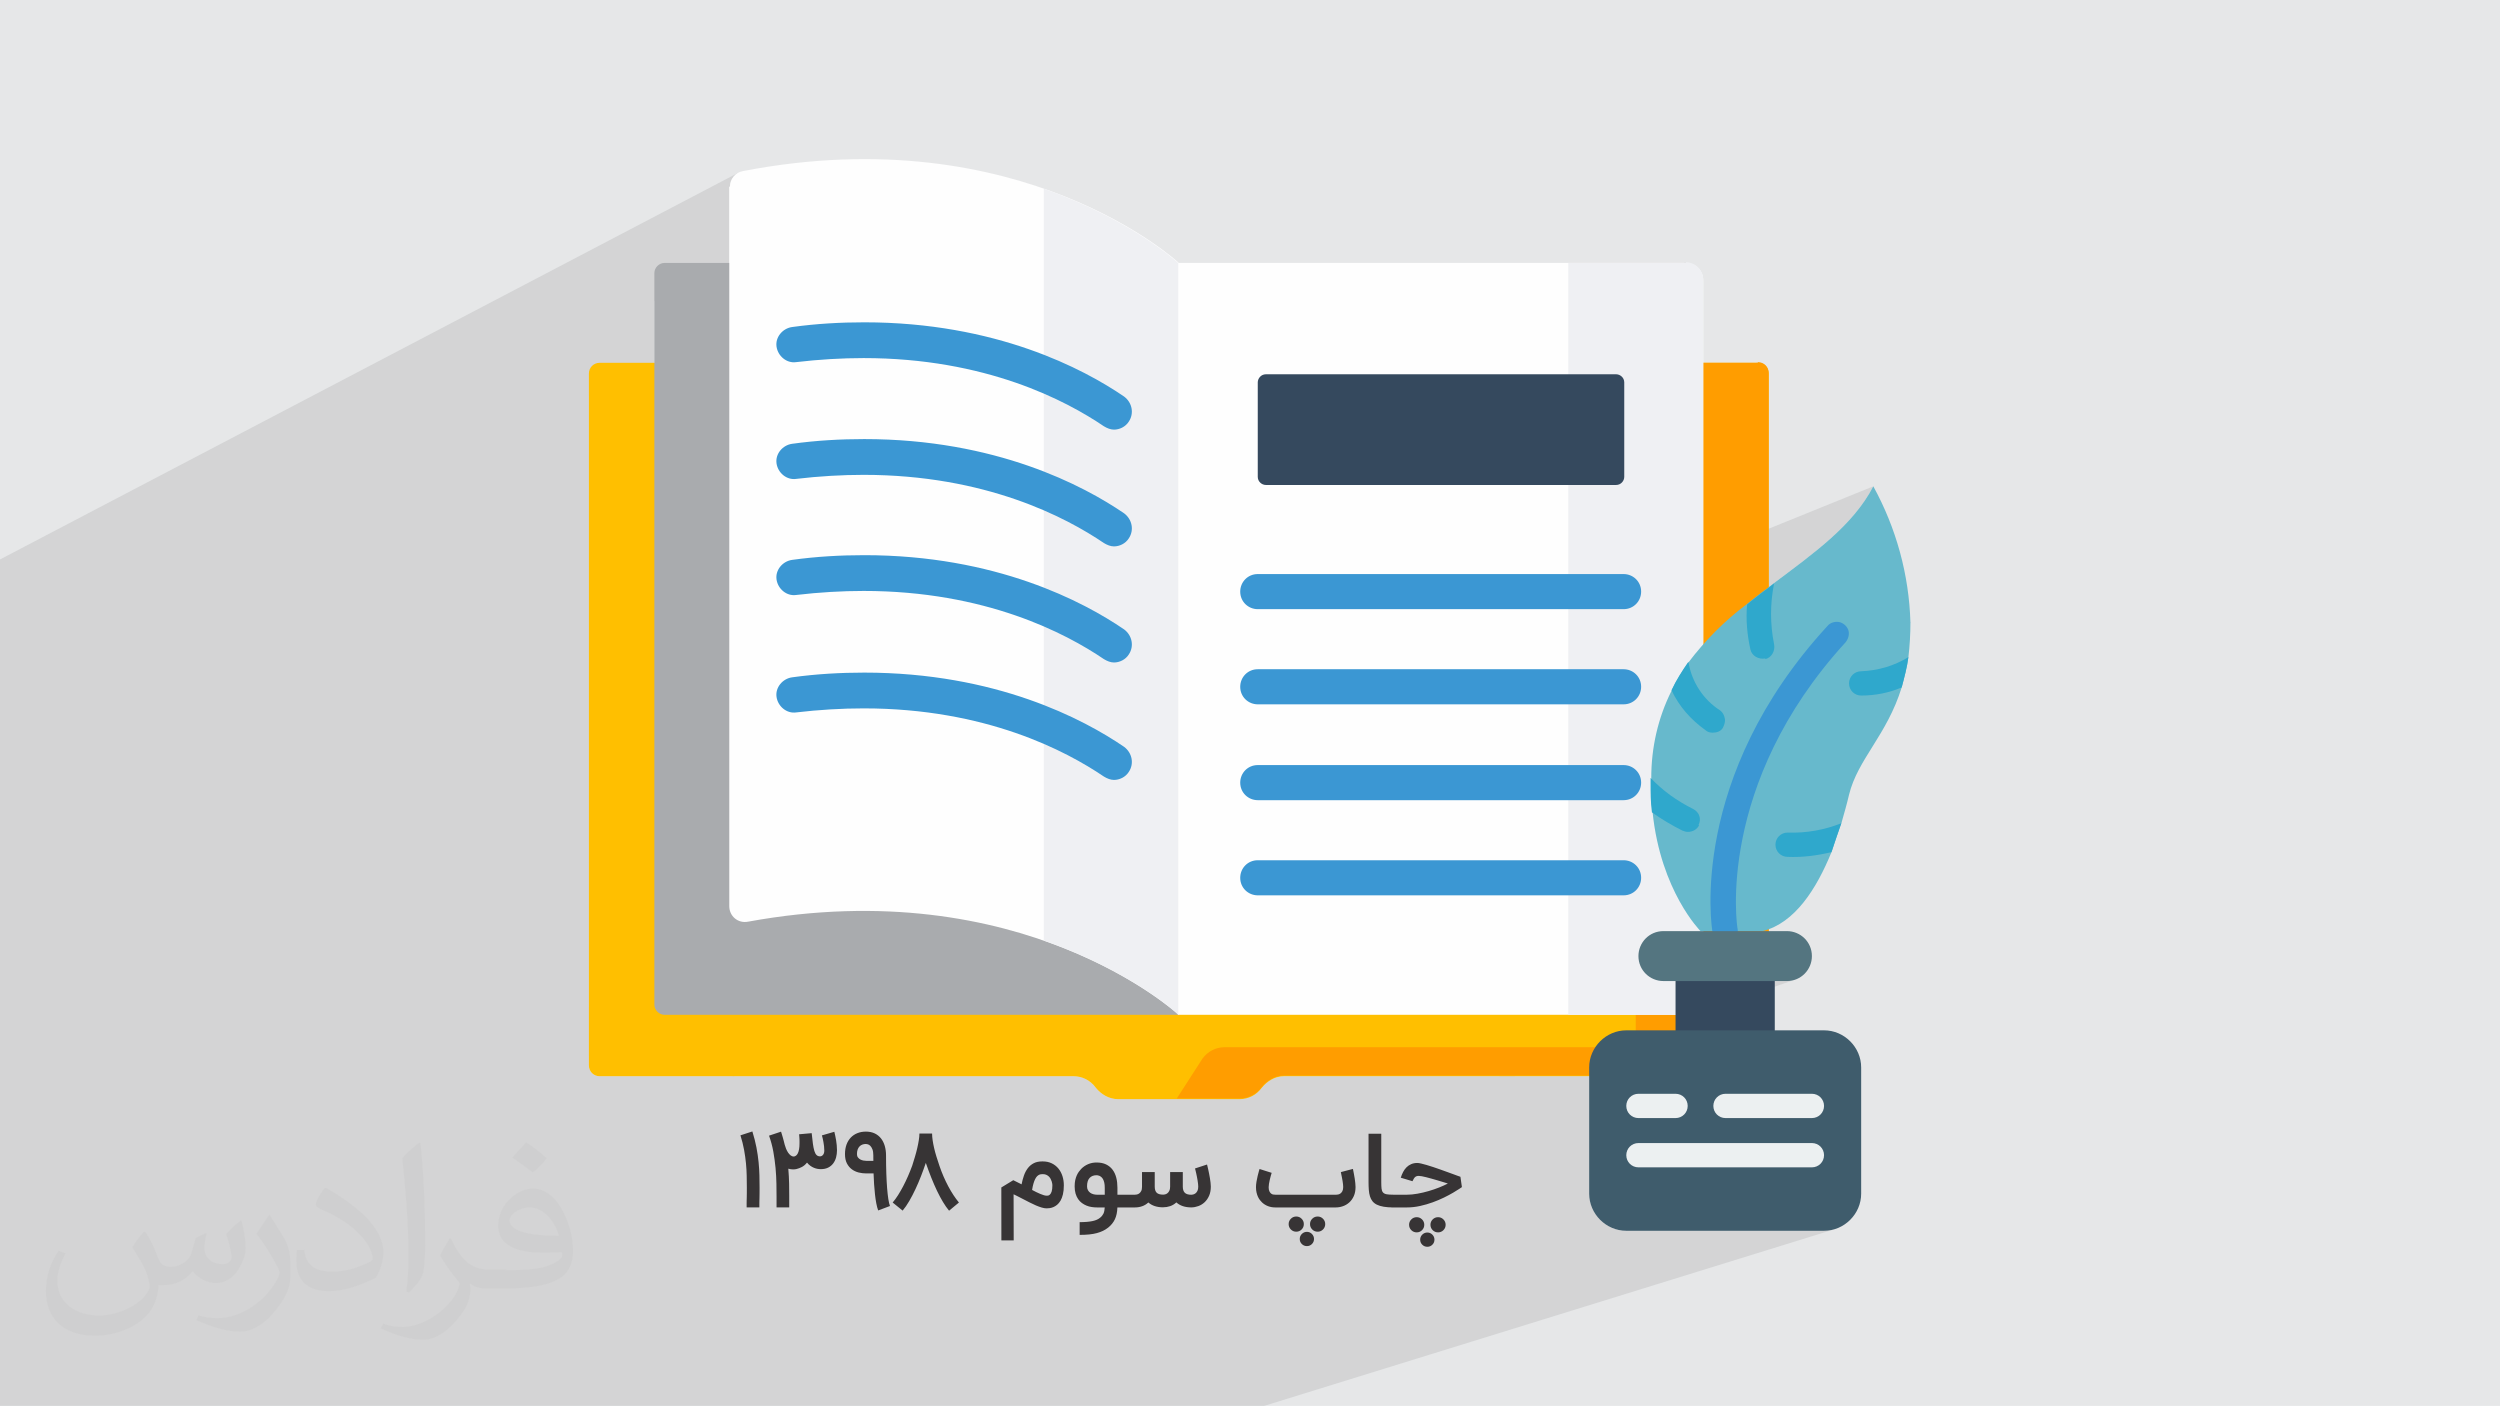
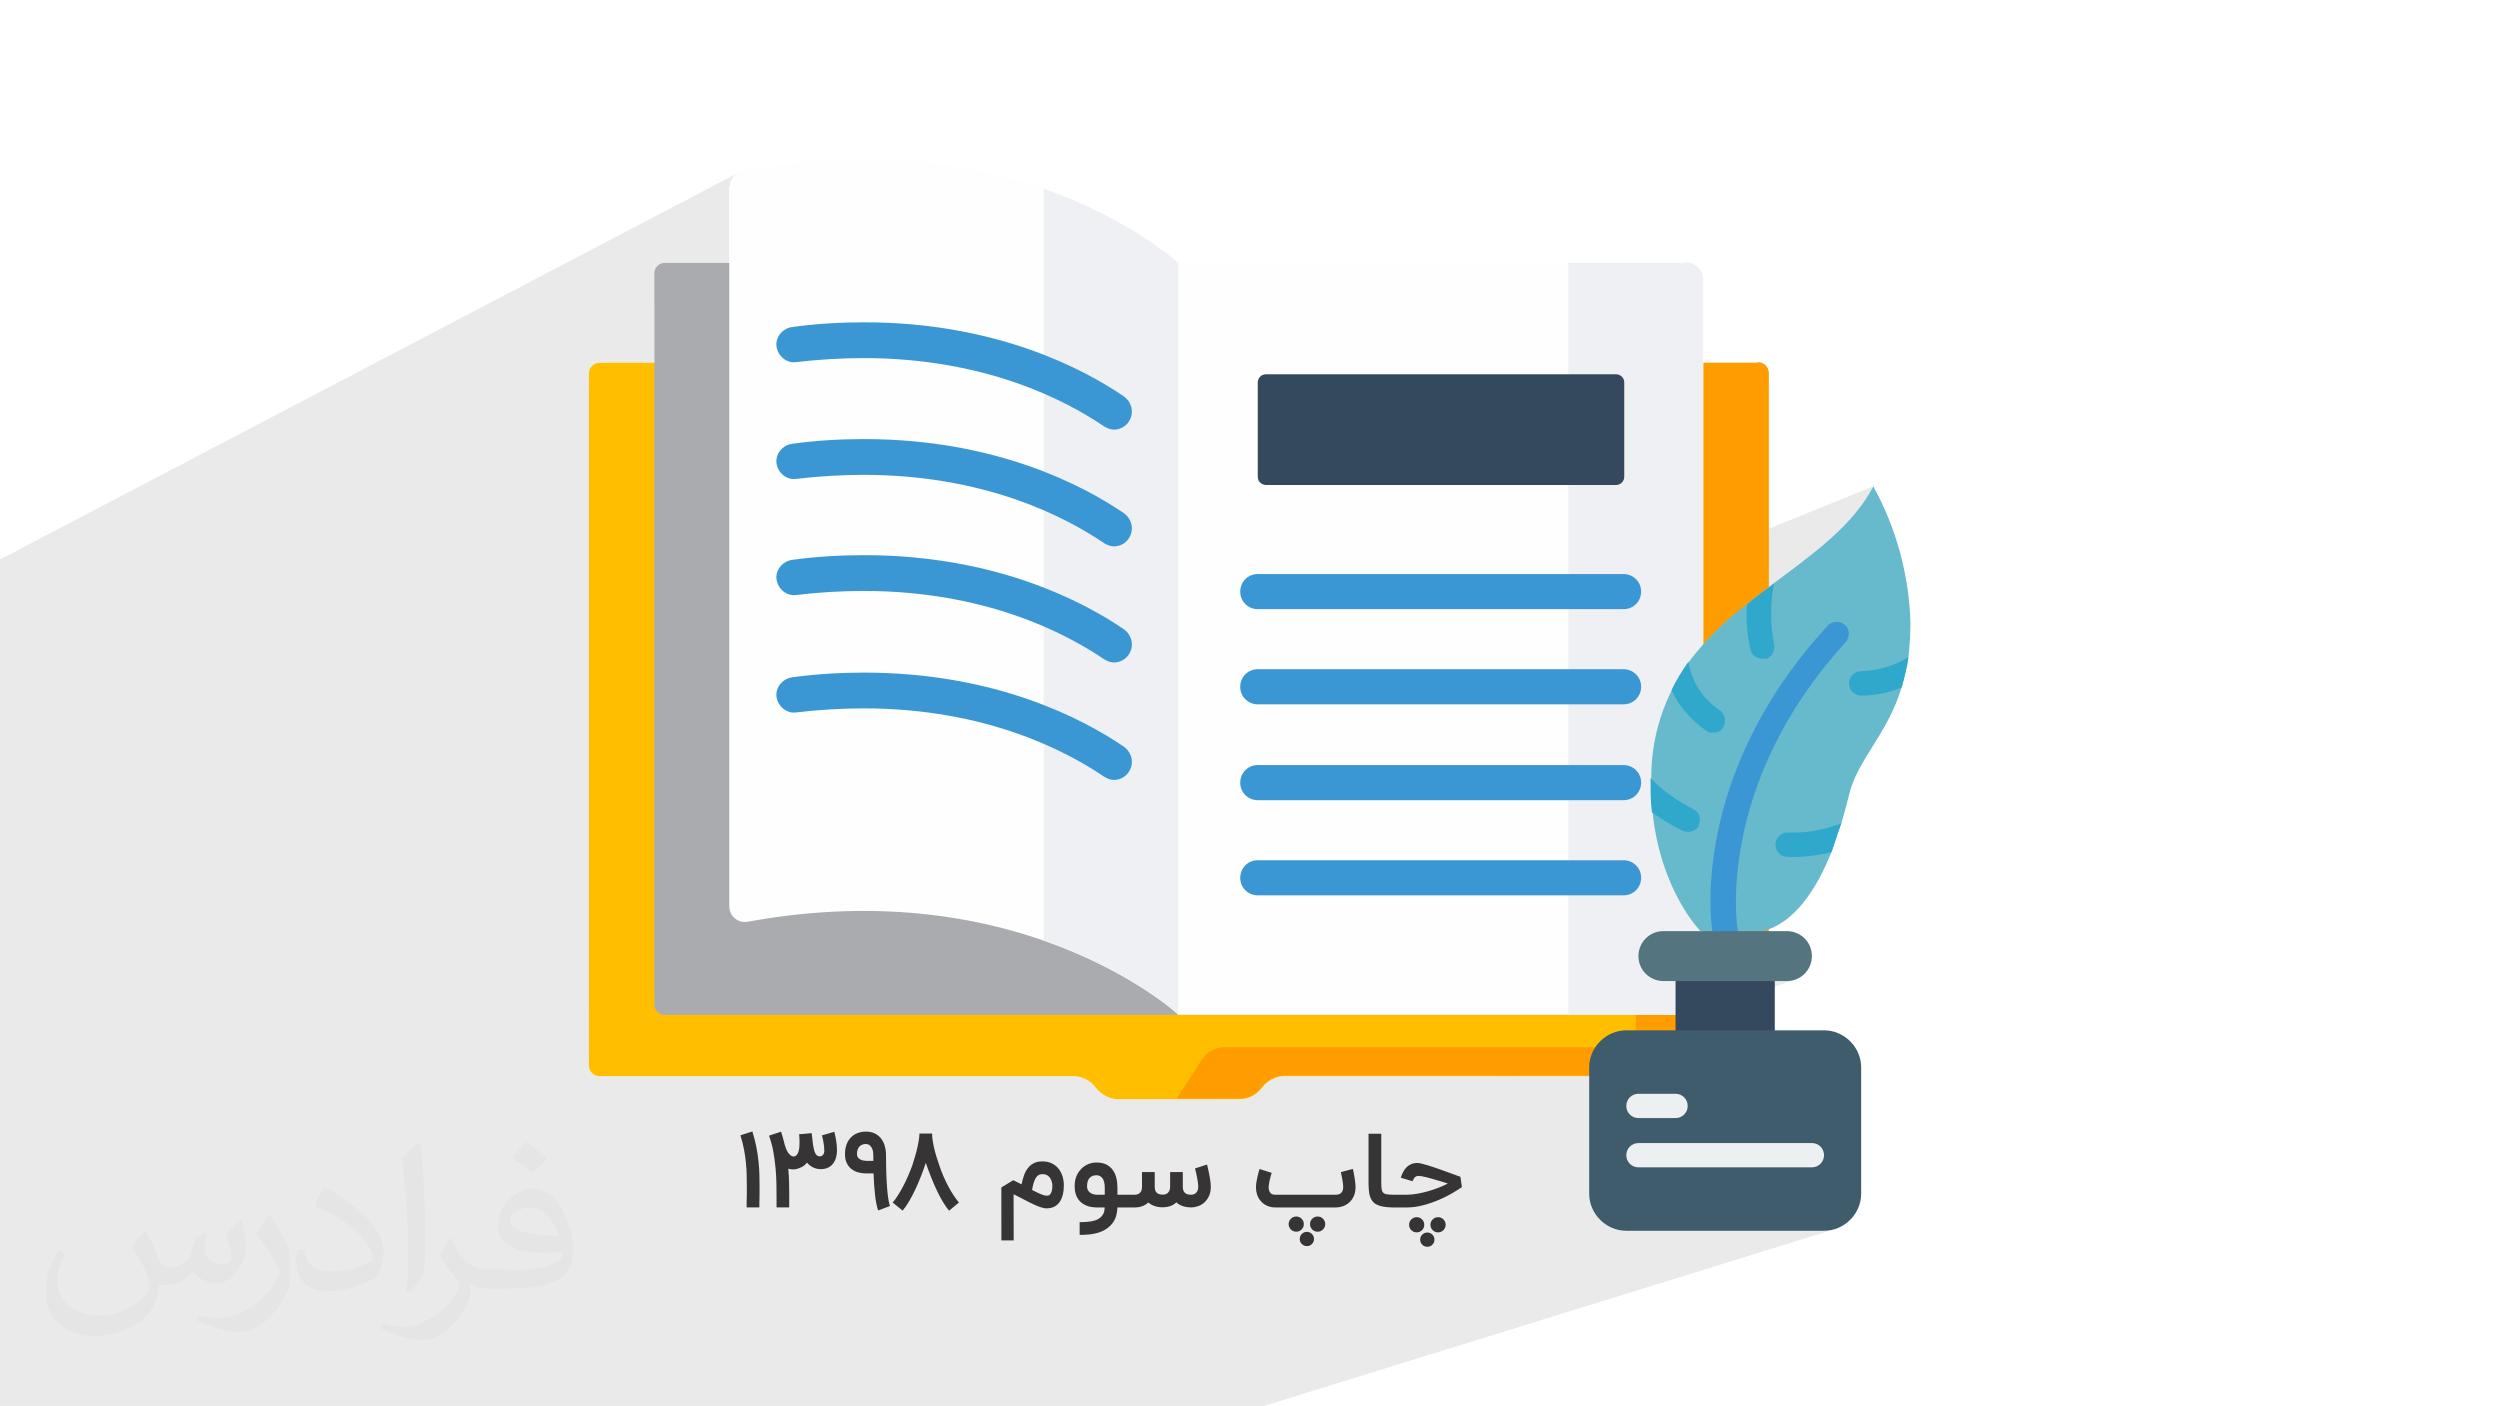
<svg xmlns="http://www.w3.org/2000/svg" xml:space="preserve" width="3.704in" height="2.083in" version="1.1" style="shape-rendering:geometricPrecision; text-rendering:geometricPrecision; image-rendering:optimizeQuality; fill-rule:evenodd; clip-rule:evenodd" viewBox="0 0 3705.33 2083.75">
  <defs>
    <style type="text/css">
   
    .fil11 {fill:#2FA8CC}
    .fil8 {fill:#35495E}
    .fil9 {fill:#3B97D3}
    .fil13 {fill:#3F5C6C}
    .fil12 {fill:#547580}
    .fil10 {fill:#67B9CC}
    .fil5 {fill:#A9ABAE}
    .fil0 {fill:#E6E7E8}
    .fil14 {fill:#ECF0F1}
    .fil7 {fill:#EFF0F3}
    .fil6 {fill:#FEFEFE}
    .fil4 {fill:#FF9D00}
    .fil3 {fill:#FFBF00}
    .fil15 {fill:#373435;fill-rule:nonzero}
    .fil2 {fill:#373435;fill-opacity:0.031}
    .fil1 {fill:#373435;fill-opacity:0.102}
   
  </style>
  </defs>
  <g id="Layer_x0020_1">
-     <polygon class="fil0" points="-0,0 3705.33,0 3705.33,2083.75 -0,2083.75 " />
    <polygon class="fil1" points="2498.4,388.67 872.81,1112.68 872.81,586.36 969.85,537.73 969.85,446.38 1080.89,389.68 1080.89,277.16 1081.89,276.64 1082.26,272.57 1083.31,268.68 1085,265.05 1087.27,261.76 1090.05,258.88 1093.28,256.52 -0,829.2 -0,841.3 -0,841.77 -0,896.14 -0,904.22 -0,941.68 -0,985.19 -0,994.13 -0,1023.74 -0,1924.73 -0,1944.97 -0,2083.75 31.08,2083.75 69.9,2083.75 104.66,2083.75 138.69,2083.75 177.49,2083.75 177.54,2083.75 212.14,2083.75 213.62,2083.75 216.5,2083.75 224.99,2083.75 225.79,2083.75 225.86,2083.75 226.36,2083.75 257.51,2083.75 260.65,2083.75 263.2,2083.75 265.6,2083.75 265.74,2083.75 298.59,2083.75 299.74,2083.75 317.03,2083.75 326.83,2083.75 340.38,2083.75 345.07,2083.75 357.6,2083.75 375.99,2083.75 396.78,2083.75 479.66,2083.75 490.15,2083.75 520.58,2083.75 523.17,2083.75 523.98,2083.75 528.67,2083.75 554.66,2083.75 557.7,2083.75 560.84,2083.75 569.23,2083.75 571.84,2083.75 584.58,2083.75 587.51,2083.75 597.06,2083.75 611.91,2083.75 647.9,2083.75 663.73,2083.75 699.51,2083.75 715.42,2083.75 736.7,2083.75 737.16,2083.75 756.51,2083.75 762.11,2083.75 775.46,2083.75 779.49,2083.75 786.45,2083.75 792.42,2083.75 803.62,2083.75 805.32,2083.75 810.33,2083.75 811.99,2083.75 815.48,2083.75 817.13,2083.75 820.39,2083.75 824.5,2083.75 825.44,2083.75 826.09,2083.75 832.55,2083.75 844.7,2083.75 853.04,2083.75 855.44,2083.75 861.07,2083.75 863.93,2083.75 870.34,2083.75 877.9,2083.75 908.4,2083.75 921.49,2083.75 965.68,2083.75 1028.08,2083.75 1051.45,2083.75 1068.22,2083.75 1081.67,2083.75 1083.52,2083.75 1098.08,2083.75 1104.98,2083.75 1110.82,2083.75 1123.97,2083.75 1147.43,2083.75 1154.93,2083.75 1159.22,2083.75 1159.98,2083.75 1175.79,2083.75 1176.75,2083.75 1178.59,2083.75 1211.14,2083.75 1221.81,2083.75 1248.73,2083.75 1277.89,2083.75 1315.54,2083.75 1327.39,2083.75 1344.87,2083.75 1386.98,2083.75 1390.97,2083.75 1594.69,2083.75 1866.02,2083.75 1873.55,2083.75 2719.69,1821.68 2714.45,1823.05 2709.04,1823.9 2703.47,1824.19 2410.37,1824.19 2404.8,1823.9 2399.39,1823.05 2394.15,1821.68 2389.11,1819.81 2384.31,1817.47 2379.77,1814.69 2375.53,1811.5 2371.6,1807.93 2368.03,1804.01 2364.84,1799.76 2362.06,1795.22 2359.72,1790.42 2357.85,1785.39 2356.48,1780.15 2355.64,1774.73 2355.35,1769.17 2355.35,1595.1 2244.78,1595.1 2663.1,1451.09 2656.08,1453.29 2648.45,1454.06 2630.45,1454.06 2221.64,1595.1 1903.19,1595.1 1898.36,1595.42 1893.66,1596.36 1889.14,1597.85 1801.25,1629.11 1657.1,1629.11 1652.27,1628.79 1647.57,1627.86 1643.05,1626.37 1638.71,1624.36 1634.61,1621.88 1630.79,1618.98 1627.27,1615.71 1624.08,1612.11 1620.9,1608.22 1617.38,1604.81 1613.55,1601.89 1609.45,1599.48 1605.12,1597.58 1600.59,1596.21 1595.9,1595.38 1591.07,1595.1 1087.81,1595.1 2831.52,922.87 2831.52,921.87 1085.6,1595.1 888.82,1595.1 885.55,1594.78 882.52,1593.87 879.8,1592.41 877.44,1590.48 875.5,1588.12 874.05,1585.4 873.13,1582.37 872.81,1579.1 872.81,1565.19 2621.44,870.18 2622.33,869.51 2623.21,868.84 2624.09,868.18 2624.96,867.51 2625.84,866.84 2626.71,866.18 2627.58,865.51 2628.45,864.85 2634.07,860.64 2639.67,856.45 2645.26,852.27 2650.81,848.11 2656.34,843.96 2661.83,839.81 2667.28,835.66 2672.68,831.51 2678.04,827.35 2683.34,823.17 2688.58,818.99 2693.76,814.78 2698.87,810.56 2703.9,806.3 2708.86,802.02 2713.73,797.7 2718.51,793.34 2723.21,788.94 2727.8,784.5 2732.3,780 2736.68,775.45 2740.96,770.85 2745.11,766.18 2749.15,761.45 2753.06,756.65 2756.84,751.78 2760.48,746.83 2763.99,741.8 2767.35,736.68 2770.55,731.48 2773.61,726.19 2776.5,720.8 872.81,1492.17 872.81,1278.91 2605.44,537.73 2605.44,536.73 872.81,1278.07 872.81,1113.54 2498.4,389.68 " />
    <path class="fil2" d="M216.08 1826.66c7,11 12,21.01 16,32.01 3,7 5,19.01 21.01,19.01 5,0 11,-1 17,-5 7,-3 12,-9 14,-17l6 -21.01 15 -7 1 1c-2,8 -3,16 -3,21.01 0,18 15,24.01 27.01,24.01 7,0 13,-4 13,-10 0,-8 -4,-23.01 -8,-35.01 7,-7 14,-14 22.01,-20.01l1 1c4,15 6,30.01 6,40.01 0,10 -4,20.01 -8,27.01 -7,14 -20.01,25.01 -36.01,25.01 -12,0 -25.01,-6 -34.01,-17l-1 0c-9,11 -22.01,20.01 -43.02,20.01l-7 0c-1,14 -4,24.01 -9,33.01 -13,25.01 -50.02,42.02 -85.03,42.02 -49.02,0 -73.03,-28.01 -73.03,-66.02 0,-23.01 8,-45.02 19.01,-60.02l10 4c-7,14 -12,27.01 -12,40.01 0,35.01 29.01,52.02 62.02,52.02 31.01,0 68.03,-19.01 75.03,-42.02 -3,-25.01 -12,-36.01 -26.01,-59.02 4,-7 10,-15 17,-23.01l1 0 0 0 0 0 2.02 0.99zm564.2 -133.05c10,6 20.01,14 30.01,23.01 -6,8 -12,15 -21.01,21.01 -10,-8 -20.01,-15 -30.01,-22.01 7,-8 14,-15 20.01,-22.01l0 0 0 0 1 -0zm5 96.03c-17,0 -30.01,11 -30.01,19.01 0,17 33.01,23.01 73.03,23.01 -5,-20.01 -22.01,-42.02 -43.02,-42.02zm-37.01 93.03c22.01,0 41.02,-1 55.02,-4 16,-4 30.01,-12 30.01,-18 0,-2 0,-3 -1,-5 -9,1 -19.01,1 -29.01,1 -29.01,0 -52.02,-7 -61.02,-23.01 -2,-5 -4,-10 -4,-16 0,-16 7,-32.01 19.01,-42.02 10,-9 21.01,-14 33.01,-14 20.01,0 37.01,16 48.02,42.02 6,14 11,30.01 11,51.02 0,14 -4,25.01 -12,34.01 -16,15 -45.02,21.01 -90.03,21.01l-20.01 0 0 0 -5 0c-11,0 -19.01,-2 -25.01,-7l-1 0c0,3 1,5 1,7 0,10 -3,23.01 -10,33.01 -20.01,30.01 -42.02,43.02 -60.02,43.02 -19.01,0 -42.02,-7 -63.02,-17l4 -7c7,3 16,5 29.01,5 34.01,0 78.03,-33.01 84.03,-64.02 -1,-3 -4,-6 -7,-10 -10,-12 -16,-22.01 -22.01,-32.01 5,-10 10,-18 14,-25.01l2 0c14,29.01 28.01,46.02 57.02,46.02l5 0 0 0 21.01 0 0 0 0 0 -3 1zm-146.05 31.01c2,-14 3,-29.01 3,-43.02l0 -21.01c0,-39.01 -5,-96.03 -9,-133.05 7,-8 17,-17 25.01,-23.01l2 1c5,47.02 7,101.04 7,151.05 0,13 -1,26.01 -2,35.01 -1,12 -8,21.01 -22.01,35.01l-3 -1 0 0 0 0 -1 -1zm-151.06 -62.02c1,18 10,33.01 41.02,33.01 20.01,0 36.01,-5 55.02,-14 3,-1 5,-3 5,-5 0,-12 -9,-27.01 -24.01,-41.02 -14,-13 -34.01,-25.01 -52.02,-32.01 -6,-3 -8,-5 -8,-8 0,-5 7,-16 13,-24.01l2 0c20.01,11 43.02,27.01 60.02,44.02 15,16 25.01,33.01 25.01,51.02 0,13 -4,26.01 -11,38.01 -22.01,11 -46.02,20.01 -70.03,20.01 -29.01,0 -48.02,-14 -48.02,-45.02 0,-3 0,-9 1,-16l10 0 0 0 0 0 1 -1zm-52.02 -52.02l18 29.01c7,11 13,22.01 13,41.02l0 24.01c0,19.01 -12,39.01 -32.01,60.02 -15,14 -29.01,20.01 -42.02,20.01 -19.01,0 -40.01,-6 -65.02,-17l3 -7c8,2 17,4 28.01,4 36.01,0 72.03,-26.01 89.03,-58.02 2,-4 3,-7 3,-9 0,-4 -2,-8 -4,-11 -9,-17 -19.01,-33.01 -30.01,-47.02 6,-9 12,-18 18,-27.01l1 0 0 -2z" />
    <g id="_2375377078080">
      <path class="fil3" d="M2605.44 537.73l-1716.62 0c-9,0 -16,7 -16,16l0 1025.37c0,9 7,16 16,16l702.25 0c13,0 25.01,6 33.01,17 8,10 20.01,17 33.01,17l180.06 0c13,0 25.01,-6 33.01,-17 8,-10 20.01,-17 33.01,-17l702.25 0c9,0 16,-7 16,-16l0 -1025.37c0,-9 -7,-16 -16,-16l0 0 -0 0zm0 0z" />
      <path class="fil4" d="M2605.44 537.73l-181.06 0 0 998.36c0,9 -7,16 -16,16l-593.21 0c-13,0 -25.01,6 -33.01,17l-38.01 59.02 93.03 0c13,0 25.01,-6 33.01,-17 8,-10 20.01,-17 33.01,-17l702.25 0c9,0 16,-7 16,-16l0 -1025.37c0,-9 -7,-16 -16,-16l0 0 -0 1zm0 0z" />
      <path class="fil5" d="M1747.13 1504.08l-762.27 0c-8,0 -15,-7 -15,-15l0 -1084.39c0,-8 7,-15 15,-15l762.27 0 0 1114.4zm0 0z" />
      <path class="fil6" d="M2498.4 1504.08l-752.27 0 0 -1114.4 752.27 0c14,0 26.01,11 26.01,26.01l0 1063.38c0,14 -11,26.01 -26.01,26.01l0 0 0 -1zm0 0z" />
      <path class="fil7" d="M2498.4 389.68l-174.06 0 0 1114.4 174.06 0c14,0 26.01,-11 26.01,-26.01l0 -1063.38c0,-14 -11,-26.01 -26.01,-26.01l0 0 0 1zm0 0z" />
      <path class="fil6" d="M1080.89 276.63l0 1066.38c0,15 13,26.01 28.01,23.01 405.14,-74.03 633.23,134.05 638.23,138.05 0,0 0,0 0,0l0 -1114.4c0,0 -232.08,-216.08 -646.23,-136.05 -11,2 -19.01,12 -19.01,23.01l0 0 -1 -0zm0 0z" />
      <path class="fil7" d="M1547.06 279.63l0 1114.4c128.05,45.02 197.07,107.04 199.07,110.04 0,0 0,0 0,0l0 -1114.4c0,0 -69.03,-64.02 -199.07,-110.04zm0 0z" />
      <path class="fil8" d="M2395.36 718.79l-519.19 0c-6,0 -12,-5 -12,-12l0 -140.05c0,-6 5,-12 12,-12l519.19 0c6,0 12,5 12,12l0 140.05c0,6 -5,12 -12,12l0 0zm0 0z" />
      <path class="fil9" d="M2406.37 850.84l-542.19 0c-15,0 -26.01,12 -26.01,26.01 0,15 12,26.01 26.01,26.01l542.19 0c15,0 26.01,-12 26.01,-26.01 0,-15 -12,-26.01 -26.01,-26.01l0 0zm0 0z" />
      <path class="fil9" d="M2406.37 991.89l-542.19 0c-15,0 -26.01,12 -26.01,26.01 0,15 12,26.01 26.01,26.01l542.19 0c15,0 26.01,-12 26.01,-26.01 0,-15 -12,-26.01 -26.01,-26.01l0 0zm0 0z" />
      <path class="fil9" d="M2406.37 1133.94l-542.19 0c-15,0 -26.01,12 -26.01,26.01 0,15 12,26.01 26.01,26.01l542.19 0c15,0 26.01,-12 26.01,-26.01 0,-15 -12,-26.01 -26.01,-26.01l0 0zm0 0z" />
      <path class="fil9" d="M2406.37 1274.99l-542.19 0c-15,0 -26.01,12 -26.01,26.01 0,15 12,26.01 26.01,26.01l542.19 0c15,0 26.01,-12 26.01,-26.01 0,-15 -12,-26.01 -26.01,-26.01l0 0zm0 0z" />
      <path class="fil9" d="M1179.92 536.73c34.01,-4 68.03,-6 100.03,-6 181.06,0 300.11,63.02 356.13,101.04 5,3 10,5 15,5 8,0 17,-4 22.01,-12 8,-12 5,-28.01 -7,-37.01 -60.02,-41.02 -190.07,-110.04 -385.14,-110.04 -35.01,0 -71.03,2 -107.04,7 -14,2 -25.01,15 -23.01,29.01 2,14 15,25.01 29.01,23.01l0 0 0 -0zm0 0z" />
      <path class="fil9" d="M1179.92 709.79c34.01,-4 68.03,-6 100.03,-6 181.06,0 300.11,63.02 356.13,101.04 5,3 10,5 15,5 8,0 17,-4 22.01,-12 8,-12 5,-28.01 -7,-37.01 -60.02,-41.02 -190.07,-110.04 -385.14,-110.04 -35.01,0 -71.03,2 -107.04,7 -14,2 -25.01,15 -23.01,29.01 2,14 15,25.01 29.01,23.01l0 0 0 -0zm0 0z" />
      <path class="fil9" d="M1651.09 981.89c8,0 17,-4 22.01,-12 8,-12 5,-28.01 -7,-37.01 -60.02,-41.02 -190.07,-110.04 -385.14,-110.04 -35.01,0 -71.03,2 -107.04,7 -14,2 -25.01,15 -23.01,29.01 2,14 15,25.01 29.01,23.01 34.01,-4 68.03,-6 100.03,-6 181.06,0 300.11,63.02 356.13,101.04 5,3 10,5 15,5l0 0 0 -0zm0 0z" />
      <path class="fil9" d="M1651.09 1155.95c8,0 17,-4 22.01,-12 8,-12 5,-28.01 -7,-37.01 -60.02,-41.02 -190.07,-110.04 -385.14,-110.04 -35.01,0 -71.03,2 -107.04,7 -14,2 -25.01,15 -23.01,29.01 2,14 15,25.01 29.01,23.01 34.01,-4 68.03,-6 100.03,-6 181.06,0 300.11,63.02 356.13,101.04 5,3 10,5 15,5l0 0 0 -0zm0 0z" />
      <path id="Shape" class="fil10" d="M2831.52 921.87c0,18 -1,35.01 -3,52.02 -2,15 -6,30.01 -10,45.02 -22.01,71.03 -65.02,106.04 -78.03,159.06 -3,13 -7,27.01 -11,41.02 -5,14 -10,29.01 -15,44.02 -22.01,54.02 -54.02,105.04 -102.04,117.04l-92.03 0c0,0 -59.02,-59.02 -71.03,-176.06 -2,-15 -2,-29.01 -2,-44.02 0,-2 0,-5 0,-7 0,-45.02 10,-89.03 30.01,-129.05l0 0c7,-15 16,-29.01 25.01,-42.02 25.01,-33.01 54.02,-62.02 86.03,-86.03 13,-11 27.01,-21.01 40.01,-31.01 60.02,-45.02 118.04,-86.03 148.05,-144.05 34.01,62.02 53.02,131.05 55.02,202.07l0 0 -0 -1z" />
      <path id="Shape_0" class="fil9" d="M2556.42 1398.04c-9,0 -17,-6 -18,-15 -2,-9 -36.01,-231.08 170.06,-455.16 4,-5 11,-7 17,-6 6,1 12,6 14,12 2,6 0,13 -4,18 -193.07,211.08 -161.06,422.15 -160.06,425.15 1,5 0,10 -3,14 -3,4 -7,7 -12,7 -1,0 -2,0 -3,0l-1 0z" />
      <path id="Shape_1" class="fil11" d="M2616.44 975.89c-10,2 -20.01,-4 -22.01,-13 -5,-22.01 -7,-45.02 -5,-67.03 13,-11 27.01,-21.01 40.01,-31.01 -6,30.01 -6,60.02 0,90.03 2,10 -4,20.01 -13,22.01l-0 -1z" />
      <path id="Shape_2" class="fil11" d="M2553.42 1078.93c-3,5 -9,7 -15,7 -4,0 -8,-1 -11,-4 -21.01,-15 -39.01,-35.01 -50.02,-59.02 0,0 0,0 0,0 7,-15 16,-29.01 25.01,-42.02 5,30.01 22.01,56.02 47.02,72.03 4,3 6,7 7,12 1,5 -1,10 -3,14l0 0 -0 0z" />
      <path id="Shape_3" class="fil11" d="M2518.4 1222.98c-3,6 -9,10 -17,10 -3,0 -5,-1 -8,-2 -16,-8 -31.01,-17 -45.02,-27.01 -2,-15 -2,-29.01 -2,-44.02 0,-2 0,-5 0,-7 18,19.01 39.01,34.01 63.02,46.02 4,2 8,6 9,10 2,5 1,10 -1,14l0 0 1 0z" />
      <path id="Shape_4" class="fil11" d="M2828.52 973.88c-2,15 -6,30.01 -10,45.02 -19.01,8 -39.01,12 -60.02,12 -10,0 -18,-8 -18,-18 0,-10 8,-18 18,-18 25.01,-1 49.02,-8 70.03,-21.01l0 0 -0 -0z" />
      <path id="Shape_5" class="fil11" d="M2729.48 1218.97c-5,14 -10,29.01 -15,44.02 -21.01,5 -43.02,8 -65.02,7 -10,0 -18,-8 -18,-18 0,-10 8,-18 18,-18 28.01,1 55.02,-4 80.03,-14l0 0 -0 -1z" />
      <polygon id="Rectangle-path" class="fil8" points="2483.39,1435.05 2630.45,1435.05 2630.45,1545.09 2483.39,1545.09 " />
      <path class="fil12" d="M2465.39 1380.03l183.07 0c20.01,0 37.01,16 37.01,37.01l0 0c0,20.01 -16,37.01 -37.01,37.01l-183.07 0c-20.01,0 -37.01,-16 -37.01,-37.01l0 0c0,-20.01 16,-37.01 37.01,-37.01z" />
      <path class="fil13" d="M2410.37 1527.09l293.11 0c30.01,0 55.02,25.01 55.02,55.02l0 187.06c0,30.01 -25.01,55.02 -55.02,55.02l-293.11 0c-30.01,0 -55.02,-25.01 -55.02,-55.02l0 -187.06c0,-30.01 25.01,-55.02 55.02,-55.02z" />
      <path id="Shape_6" class="fil14" d="M2483.39 1657.13l-55.02 0c-10,0 -18,-8 -18,-18 0,-10 8,-18 18,-18l55.02 0c10,0 18,8 18,18 0,10 -8,18 -18,18l0 0z" />
-       <path id="Shape_7" class="fil14" d="M2685.47 1657.13l-128.05 0c-10,0 -18,-8 -18,-18 0,-10 8,-18 18,-18l128.05 0c10,0 18,8 18,18 0,10 -8,18 -18,18l0 0z" />
      <path id="Shape_8" class="fil14" d="M2685.47 1730.16l-257.09 0c-10,0 -18,-8 -18,-18 0,-10 8,-18 18,-18l257.09 0c10,0 18,8 18,18 0,10 -8,18 -18,18l0 0z" />
      <path class="fil15" d="M1106.61 1789.5c0,-0.86 0,-1.86 0,-3.03 0,-1.17 0,-2.36 0,-3.64 0,-1.25 0.03,-2.5 0.06,-3.7 0.03,-1.22 0.06,-2.33 0.11,-3.33l0 0.06c0.06,-2.42 0.08,-4.92 0.11,-7.53 0.03,-2.61 0.03,-5.34 0.03,-8.23 0,-5.56 -0.06,-11.31 -0.2,-17.28 -0.11,-5.95 -0.47,-12.17 -1.08,-18.59 -0.61,-6.45 -1.56,-13.11 -2.8,-20.01 -1.25,-6.92 -3.06,-14.06 -5.39,-21.51l17.67 -5.75c2.58,8.25 4.58,16.15 6.03,23.68 1.42,7.56 2.5,14.78 3.17,21.67 0.69,6.92 1.11,13.5 1.25,19.84 0.17,6.3 0.22,12.36 0.22,18.17 0,2.89 0,5.64 -0.03,8.31 -0.03,2.64 -0.06,5.2 -0.11,7.62 -0.06,1 -0.08,2.11 -0.11,3.3 -0.03,1.17 -0.06,2.36 -0.06,3.58 0,1.22 0,2.39 0,3.5 0,1.11 0,2.06 0,2.86l-18.87 0zm129.98 -112.06c0.39,1.75 0.83,3.7 1.34,5.84 0.47,2.11 0.89,4.34 1.28,6.69 0.39,2.34 0.69,4.78 0.94,7.28 0.25,2.5 0.39,5 0.39,7.53 0,3.75 -0.47,7.31 -1.36,10.7 -0.92,3.36 -2.36,6.36 -4.31,8.92 -1.95,2.58 -4.42,4.64 -7.45,6.14 -3.03,1.53 -6.67,2.28 -10.92,2.28 -1.5,0 -3.14,-0.14 -4.89,-0.45 -1.75,-0.31 -3.5,-0.83 -5.25,-1.56 -1.78,-0.72 -3.53,-1.72 -5.28,-2.95 -1.75,-1.25 -3.39,-2.84 -4.97,-4.75 -2.36,2.94 -4.91,5.11 -7.67,6.53 -2.75,1.41 -5.42,2.41 -8,3.03l0.08 0c-0.78,0.19 -1.61,0.33 -2.5,0.41 -0.91,0.06 -1.83,0.11 -2.75,0.11 -1.11,0 -2.25,-0.09 -3.47,-0.28 -1.22,-0.17 -2.36,-0.45 -3.42,-0.78 0.67,7.78 1.06,15.11 1.19,22.01 0.11,6.89 0.17,13.17 0.17,18.84l0 16.5 -18.78 0 0 -15c0,-5.95 -0.06,-12.64 -0.19,-20.09 -0.11,-7.42 -0.56,-15.14 -1.28,-23.2 -0.75,-8.06 -1.86,-16.2 -3.33,-24.42 -1.5,-8.2 -3.62,-16.06 -6.34,-23.59l17.81 -5.92c0.5,1.72 0.97,3.28 1.45,4.69 0.44,1.42 0.89,2.86 1.28,4.34 0.42,1.45 0.83,3 1.25,4.61 0.44,1.61 0.89,3.47 1.41,5.61 0.5,1.92 1.17,3.92 2.03,6.03 0.86,2.09 1.86,4 3,5.73 1.14,1.69 2.42,3.11 3.86,4.22 1.45,1.11 3.03,1.67 4.75,1.67 1.14,-0.2 2.22,-0.67 3.25,-1.45 1,-0.75 1.89,-1.92 2.64,-3.47 0.78,-1.56 1.36,-3.56 1.78,-5.97 0.45,-2.45 0.67,-5.42 0.67,-8.95 0,-1.11 0,-2.11 0,-3 0,-0.89 -0.03,-1.81 -0.06,-2.72 -0.03,-0.95 -0.08,-2 -0.19,-3.14 -0.08,-1.17 -0.22,-2.61 -0.36,-4.33l18.64 -1.67c0.58,6.17 1.2,11.45 1.81,15.81 0.61,4.36 1.34,7.92 2.19,10.67 0.86,2.75 1.97,4.78 3.31,6.03 1.34,1.28 3.03,1.89 5.11,1.89 1.67,0 3.14,-0.75 4.39,-2.25 1.28,-1.53 1.89,-3.64 1.89,-6.39 0,-2 -0.11,-4.11 -0.36,-6.28 -0.25,-2.17 -0.56,-4.28 -0.92,-6.28 -0.36,-2.03 -0.72,-3.89 -1.14,-5.62 -0.42,-1.72 -0.78,-3.14 -1.14,-4.25l18.42 -5.36zm64.99 116.61c-1.08,-2.89 -2,-6.39 -2.78,-10.5 -0.78,-4.11 -1.45,-8.58 -1.97,-13.42 -0.53,-4.8 -0.97,-9.89 -1.34,-15.17 -0.33,-5.3 -0.58,-10.56 -0.75,-15.78l-10.84 0c-3.78,0 -7.56,-0.47 -11.28,-1.39 -3.75,-0.95 -7.12,-2.53 -10.12,-4.75 -3,-2.22 -5.45,-5.17 -7.31,-8.81 -1.89,-3.67 -2.81,-8.23 -2.81,-13.7 0,-5.3 0.75,-10 2.25,-14.11 1.53,-4.11 3.67,-7.61 6.42,-10.48 2.75,-2.83 6.03,-5.03 9.81,-6.5 3.78,-1.5 7.95,-2.25 12.5,-2.25 5,0 9.36,0.92 13.11,2.69 3.73,1.81 6.84,4.28 9.31,7.42 2.47,3.17 4.33,6.89 5.58,11.2 1.22,4.28 1.86,8.95 1.86,14 0,9.62 0.14,18.45 0.41,26.56 0.28,8.12 0.67,15.34 1.17,21.73 0.5,6.36 1.11,11.81 1.8,16.31 0.72,4.53 1.53,7.97 2.45,10.37l-17.5 6.58zm-7.14 -73.52c-0.06,-1.45 -0.06,-2.86 -0.06,-4.22 0,-1.36 0,-2.64 0,-3.81 0,-3.78 -0.45,-6.8 -1.34,-9.06 -0.89,-2.25 -1.95,-3.95 -3.14,-5.14 -1.22,-1.19 -2.45,-1.95 -3.69,-2.28 -1.22,-0.33 -2.17,-0.5 -2.84,-0.5 -1.92,0 -3.69,0.31 -5.31,0.92 -1.61,0.61 -3,1.53 -4.19,2.78 -1.19,1.22 -2.11,2.8 -2.78,4.69 -0.64,1.89 -0.97,4.08 -0.97,6.61 0,1.97 0.47,3.62 1.44,4.89 0.95,1.31 2.14,2.31 3.56,3.08 1.41,0.75 2.91,1.28 4.5,1.58 1.59,0.31 3.03,0.45 4.28,0.45l10.53 0zm97.86 7.2c3.78,11.03 8.17,21.2 13.14,30.51 4.97,9.33 10.25,17.34 15.81,24.06l-14.61 12.11c-3.06,-3.67 -6.03,-7.97 -9,-12.87 -2.95,-4.92 -5.86,-10.33 -8.75,-16.34 -2.86,-5.97 -5.69,-12.48 -8.47,-19.42 -2.78,-6.97 -5.53,-14.39 -8.25,-22.23 -2.14,6.34 -4.47,12.81 -7.06,19.48 -2.59,6.67 -5.34,13.17 -8.31,19.45 -2.95,6.28 -6,12.17 -9.2,17.64 -3.2,5.5 -6.45,10.2 -9.78,14.15l-14.78 -11.98c2.69,-3.14 5.33,-6.78 7.97,-10.92 2.61,-4.14 5.17,-8.56 7.64,-13.28 2.47,-4.72 4.83,-9.67 7.08,-14.81 2.25,-5.17 4.34,-10.34 6.25,-15.56 1.42,-4.39 2.78,-8.81 4.09,-13.26 1.33,-4.45 2.47,-8.72 3.41,-12.86 0.97,-4.17 1.72,-8.06 2.31,-11.73 0.58,-3.67 0.89,-6.92 0.89,-9.81l18.78 0c0,3.08 0.28,6.42 0.81,10 0.53,3.58 1.25,7.39 2.19,11.44 0.92,4.03 2.06,8.25 3.42,12.65 1.34,4.39 2.81,8.92 4.42,13.56zm158.85 44.43c0.44,0 1.14,-0.06 2.08,-0.11 0.92,-0.08 1.89,-0.58 2.86,-1.5 1,-0.89 1.86,-2.42 2.59,-4.53 0.72,-2.14 1.08,-5.22 1.08,-9.25 0,-0.45 -0.06,-1.2 -0.17,-2.2 -0.14,-1 -0.39,-2.14 -0.78,-3.36 -0.36,-1.25 -0.89,-2.5 -1.56,-3.81 -0.64,-1.28 -1.5,-2.45 -2.56,-3.53 -1.06,-1.06 -2.34,-1.92 -3.81,-2.61 -1.45,-0.67 -3.19,-1.03 -5.22,-1.03 -0.92,0 -1.84,0.06 -2.81,0.17 -0.95,0.11 -1.92,0.39 -2.92,0.86 -0.97,0.5 -1.95,1.22 -2.92,2.19 -0.95,1 -1.86,2.34 -2.75,4.06 -0.89,1.72 -1.72,3.89 -2.5,6.53 -0.78,2.61 -1.47,5.84 -2.08,9.61 1.97,1.06 3.97,2.11 6.06,3.12 2.06,1 4.06,1.92 5.95,2.72 1.89,0.81 3.67,1.45 5.3,1.95 1.64,0.47 3.03,0.72 4.14,0.72zm-5.78 -50.79c5.11,0 9.61,0.95 13.5,2.86 3.89,1.89 7.14,4.45 9.81,7.67 2.64,3.25 4.67,7 6.03,11.31 1.36,4.28 2.03,8.81 2.03,13.56 0,5.25 -0.45,9.72 -1.36,13.45 -0.89,3.72 -2.11,6.83 -3.58,9.36 -1.5,2.53 -3.17,4.56 -5,6.06 -1.86,1.53 -3.73,2.67 -5.61,3.45 -1.89,0.78 -3.73,1.31 -5.5,1.53 -1.75,0.22 -3.28,0.33 -4.53,0.33 -2.14,0 -4.56,-0.42 -7.25,-1.22 -2.69,-0.81 -5.58,-1.86 -8.64,-3.17 -3.06,-1.3 -6.25,-2.83 -9.61,-4.56 -3.36,-1.72 -6.73,-3.45 -10.12,-5.22 -1.28,-0.67 -2.44,-1.25 -3.53,-1.81 -1.08,-0.56 -2.14,-1.11 -3.19,-1.64 -1.03,-0.53 -2.08,-1.06 -3.14,-1.58 -1.06,-0.53 -2.2,-1.09 -3.42,-1.64 0,11.42 0.03,22.81 0.08,34.21 0.06,11.39 0.08,22.78 0.08,34.15l-18.25 0 -0.08 -78.49 17.73 -10.78 12.28 6.14c0.86,-4.39 2,-8.64 3.41,-12.76 1.42,-4.14 3.31,-7.78 5.67,-10.94 2.39,-3.2 5.36,-5.73 8.95,-7.59 3.39,-1.78 7.53,-2.67 12.42,-2.67l0.83 0zm54.79 90.02c4.03,0 7.64,-0.14 10.81,-0.42 3.14,-0.28 5.95,-0.67 8.39,-1.19 2.47,-0.53 4.61,-1.22 6.45,-2.06 1.86,-0.83 3.44,-1.84 4.8,-3 2.14,-1.7 3.73,-3.7 4.84,-5.97 1.08,-2.28 1.72,-5.34 1.92,-9.17l-11.67 0c-2.53,0 -5.11,-0.19 -7.72,-0.61 -2.64,-0.39 -5.17,-1.08 -7.58,-2.08 -2.42,-0.97 -4.7,-2.25 -6.86,-3.84 -2.14,-1.56 -4,-3.5 -5.58,-5.78 -1.61,-2.31 -2.86,-5.03 -3.81,-8.14 -0.92,-3.14 -1.39,-6.72 -1.39,-10.78 0,-3.47 0.31,-6.58 0.89,-9.28 0.61,-2.69 1.39,-5.08 2.34,-7.17 0.92,-2.06 1.97,-3.86 3.14,-5.42 1.17,-1.53 2.28,-2.89 3.34,-4.03 3.03,-3.06 6.47,-5.39 10.31,-7.03 3.84,-1.64 7.97,-2.45 12.42,-2.45 5.5,0 10.23,0.95 14.15,2.84 3.91,1.89 7.11,4.5 9.61,7.84 2.5,3.33 4.33,7.28 5.5,11.86 1.17,4.58 1.72,9.53 1.72,14.89l0 10.31 12.89 0 0 18.86 -12.95 0c-0.22,6.92 -1.45,12.76 -3.69,17.5 -2.23,4.75 -5.59,8.89 -10.03,12.42 -2.34,1.84 -4.84,3.39 -7.59,4.75 -2.72,1.33 -5.78,2.44 -9.17,3.36 -3.36,0.92 -7.14,1.58 -11.31,2 -4.17,0.45 -8.89,0.64 -14.15,0.64l0 -18.87zm25.01 -69.55c-4.3,0 -7.69,1.34 -10.22,4 -2.53,2.69 -3.81,6.86 -3.81,12.5 0,2.22 0.45,4.11 1.34,5.69 0.89,1.56 2.03,2.84 3.42,3.84 1.39,0.97 2.95,1.69 4.67,2.14 1.69,0.47 3.42,0.7 5.14,0.7l11.67 0 0 -10.31c0,-2.89 -0.22,-5.34 -0.67,-7.39 -0.47,-2.06 -1.06,-3.75 -1.8,-5.11 -0.72,-1.36 -1.56,-2.45 -2.5,-3.25 -0.92,-0.81 -1.84,-1.42 -2.73,-1.84 -0.89,-0.39 -1.72,-0.67 -2.53,-0.78 -0.8,-0.14 -1.47,-0.19 -1.97,-0.19zm98.8 47.57c-9.25,0 -16.56,-2.39 -21.98,-7.19 -2.78,2.58 -5.86,4.44 -9.25,5.61 -3.36,1.17 -6.86,1.75 -10.45,1.75l-17.06 0 0 -18.86 17.06 0c0.61,0 1.47,-0.11 2.61,-0.31 1.14,-0.19 2.28,-0.69 3.42,-1.47 1.14,-0.78 2.14,-1.95 3,-3.5 0.86,-1.53 1.28,-3.67 1.28,-6.39l0 -21.84 18.86 0 0 21.53c0,4.14 0.97,7.17 2.92,9.06 1.95,1.89 5.14,2.83 9.59,2.83 0.61,0 1.47,-0.11 2.61,-0.33 1.14,-0.22 2.28,-0.75 3.42,-1.56 1.14,-0.81 2.14,-2 3,-3.62 0.86,-1.58 1.28,-3.72 1.28,-6.39l0 -21.53 18.78 0 0 21.53c0,4.14 1,7.19 3,9.14 2,1.95 5.25,2.92 9.75,2.92 0.64,0 1.53,-0.14 2.67,-0.42 1.14,-0.28 2.28,-0.83 3.39,-1.67 1.11,-0.83 2.06,-2.06 2.86,-3.62 0.8,-1.56 1.22,-3.69 1.22,-6.36 0,-1.11 -0.08,-2.45 -0.28,-4.03 -0.17,-1.56 -0.39,-3.23 -0.67,-4.95 -0.28,-1.75 -0.58,-3.53 -0.95,-5.31 -0.36,-1.8 -0.72,-3.5 -1.06,-5.11 -0.36,-1.61 -0.69,-3.08 -1.03,-4.39 -0.33,-1.34 -0.61,-2.36 -0.8,-3.11l17.81 -5.84c0.11,0.33 0.31,1.17 0.61,2.42 0.31,1.25 0.67,2.84 1.09,4.69 0.44,1.86 0.89,3.95 1.33,6.23 0.47,2.28 0.89,4.56 1.25,6.86 0.39,2.28 0.69,4.53 0.95,6.72 0.25,2.19 0.39,4.14 0.39,5.81 0,5.14 -0.86,9.67 -2.53,13.53 -1.69,3.86 -3.92,7.06 -6.64,9.61 -2.72,2.56 -5.81,4.47 -9.25,5.72 -3.42,1.25 -6.89,1.92 -10.37,1.97 -9.42,0 -16.84,-2.47 -22.29,-7.42 -2.78,2.56 -5.86,4.42 -9.22,5.56 -3.36,1.14 -6.81,1.69 -10.34,1.69zm166.02 0.17c-3.75,0 -7.28,-0.64 -10.61,-1.89 -3.34,-1.28 -6.28,-3.12 -8.86,-5.53 -1,-0.97 -2.06,-2.14 -3.14,-3.5 -1.08,-1.36 -2.06,-2.97 -2.92,-4.83 -0.86,-1.89 -1.56,-4 -2.11,-6.34 -0.56,-2.36 -0.83,-5 -0.83,-7.92 0,-2.53 0.25,-5.28 0.75,-8.22 0.5,-2.95 1.06,-5.75 1.69,-8.36 0.64,-2.64 1.22,-4.92 1.78,-6.83 0.56,-1.92 0.92,-3.12 1.06,-3.56l9.03 2.89 8.94 2.81c-0.47,1.36 -0.94,2.97 -1.44,4.86 -0.5,1.91 -0.97,3.86 -1.45,5.83 -0.45,2 -0.83,3.95 -1.14,5.81 -0.3,1.86 -0.44,3.5 -0.44,4.86 0,2.41 0.33,4.36 1.03,5.86 0.67,1.5 1.5,2.64 2.5,3.42 0.97,0.78 1.94,1.28 2.91,1.47 0.95,0.19 2.09,0.31 3.39,0.31l90.33 0c0.61,0 1.5,-0.09 2.61,-0.28 1.14,-0.17 2.28,-0.64 3.42,-1.39 1.14,-0.75 2.14,-1.92 3,-3.45 0.86,-1.56 1.28,-3.67 1.28,-6.33 0,-1.11 -0.08,-2.47 -0.25,-4.06 -0.2,-1.59 -0.42,-3.31 -0.72,-5.12 -0.3,-1.8 -0.64,-3.67 -1.03,-5.56 -0.39,-1.92 -0.75,-3.72 -1.11,-5.42 -0.14,-0.67 -0.28,-1.3 -0.36,-1.91l17.87 -4.7c0.06,0.25 0.11,0.5 0.17,0.7 0.39,1.91 0.81,4.03 1.25,6.36 0.42,2.34 0.83,4.67 1.22,7 0.36,2.36 0.67,4.64 0.89,6.86 0.22,2.23 0.36,4.17 0.36,5.84 0,5.19 -0.86,9.72 -2.58,13.53 -1.72,3.8 -3.97,6.95 -6.75,9.42 -2.78,2.47 -5.89,4.33 -9.36,5.53 -3.44,1.22 -6.92,1.83 -10.42,1.83l-89.94 0zm62.93 13.45c3.08,0 5.72,1.11 7.92,3.31 2.2,2.19 3.28,4.83 3.28,7.92 0,3.14 -1.08,5.8 -3.28,8 -2.19,2.19 -4.83,3.28 -7.92,3.28 -3.14,0 -5.81,-1.08 -8,-3.28 -2.2,-2.2 -3.31,-4.86 -3.31,-8 0,-3.09 1.11,-5.73 3.31,-7.92 2.19,-2.2 4.86,-3.31 8,-3.31zm-31.68 0c3.09,0 5.73,1.11 7.92,3.31 2.2,2.19 3.28,4.83 3.28,7.92 0,3.14 -1.08,5.8 -3.28,8 -2.19,2.19 -4.83,3.28 -7.92,3.28 -3.14,0 -5.8,-1.08 -8,-3.28 -2.19,-2.2 -3.3,-4.86 -3.3,-8 0,-3.09 1.11,-5.73 3.3,-7.92 2.2,-2.2 4.86,-3.31 8,-3.31zm15.76 22.73c2.89,0 5.36,1.06 7.42,3.11 2.08,2.08 3.11,4.58 3.11,7.5 0,2.95 -1.03,5.42 -3.11,7.47 -2.06,2.06 -4.53,3.06 -7.42,3.06 -2.92,0 -5.42,-1 -7.5,-3.06 -2.08,-2.06 -3.11,-4.53 -3.11,-7.47 0,-2.92 1.03,-5.42 3.11,-7.5 2.08,-2.06 4.58,-3.11 7.5,-3.11zm128.17 -36.18c-5.56,0 -10.34,-0.33 -14.31,-1.03 -4,-0.67 -7.36,-1.69 -10.09,-3.03 -2.73,-1.33 -4.92,-3.06 -6.56,-5.11 -1.64,-2.08 -2.89,-4.5 -3.75,-7.28 -0.86,-2.78 -1.42,-5.91 -1.69,-9.42 -0.28,-3.53 -0.42,-7.39 -0.42,-11.64l0 -71.77 18.87 0 0 71.77c0,4.03 0.14,7.28 0.42,9.7 0.28,2.42 1,4.3 2.19,5.64 1.17,1.34 2.97,2.22 5.36,2.67 2.41,0.42 5.72,0.64 9.98,0.64l0 18.86zm101.61 -30.17c-0.31,0.22 -1.61,1.11 -3.95,2.67 -2.34,1.56 -5.42,3.47 -9.25,5.73 -3.84,2.25 -8.34,4.64 -13.48,7.17 -5.17,2.5 -10.73,4.86 -16.67,7.03 -5.97,2.17 -12.2,3.97 -18.73,5.42 -6.5,1.45 -13.06,2.17 -19.62,2.17l-22.98 0 0 -18.86 22.98 0c4.95,0 10.22,-0.5 15.83,-1.53 5.62,-1 11.14,-2.31 16.59,-3.89 5.44,-1.58 10.64,-3.39 15.59,-5.34 4.92,-1.97 9.2,-3.92 12.83,-5.84 -2.33,-0.72 -4.83,-1.5 -7.56,-2.33 -2.69,-0.83 -5.45,-1.67 -8.28,-2.5 -2.84,-0.83 -5.64,-1.64 -8.42,-2.42 -2.78,-0.78 -5.39,-1.47 -7.81,-2.08 -2.41,-0.61 -4.58,-1.08 -6.5,-1.45 -1.91,-0.33 -3.45,-0.53 -4.56,-0.53 -1.17,0 -2.19,0.14 -3.06,0.42 -0.89,0.28 -1.69,0.75 -2.39,1.36 -0.72,0.64 -1.36,1.47 -1.97,2.47 -0.61,1 -1.25,2.23 -1.89,3.64l-17.37 -5.23c0.97,-3.03 2.14,-5.89 3.53,-8.53 1.39,-2.67 3.08,-4.97 5.08,-6.95 1.97,-1.97 4.31,-3.53 6.92,-4.64 2.64,-1.14 5.64,-1.72 9.03,-1.72 1.31,0 3.17,0.28 5.58,0.83 2.45,0.56 5.2,1.31 8.28,2.2 3.08,0.91 6.36,1.95 9.89,3.11 3.5,1.17 7.03,2.39 10.56,3.64 3.53,1.25 6.97,2.5 10.31,3.73 3.34,1.19 6.34,2.3 9.03,3.28 2.67,1 4.92,1.81 6.73,2.47 1.83,0.67 3,1.06 3.5,1.22l2.19 15.28zm-35.37 44.62c3.09,0 5.73,1.11 7.92,3.31 2.2,2.19 3.28,4.83 3.28,7.92 0,3.14 -1.08,5.8 -3.28,8 -2.19,2.19 -4.83,3.28 -7.92,3.28 -3.14,0 -5.8,-1.08 -8,-3.28 -2.19,-2.2 -3.3,-4.86 -3.3,-8 0,-3.09 1.11,-5.73 3.3,-7.92 2.2,-2.2 4.86,-3.31 8,-3.31zm-31.67 0c3.08,0 5.73,1.11 7.92,3.31 2.19,2.19 3.28,4.83 3.28,7.92 0,3.14 -1.08,5.8 -3.28,8 -2.19,2.19 -4.84,3.28 -7.92,3.28 -3.14,0 -5.81,-1.08 -8,-3.28 -2.19,-2.2 -3.3,-4.86 -3.3,-8 0,-3.09 1.11,-5.73 3.3,-7.92 2.19,-2.2 4.86,-3.31 8,-3.31zm15.76 22.73c2.89,0 5.36,1.06 7.42,3.11 2.09,2.08 3.12,4.58 3.12,7.5 0,2.95 -1.03,5.42 -3.12,7.47 -2.06,2.06 -4.53,3.06 -7.42,3.06 -2.92,0 -5.42,-1 -7.5,-3.06 -2.09,-2.06 -3.12,-4.53 -3.12,-7.47 0,-2.92 1.03,-5.42 3.12,-7.5 2.08,-2.06 4.58,-3.11 7.5,-3.11z" />
    </g>
  </g>
</svg>